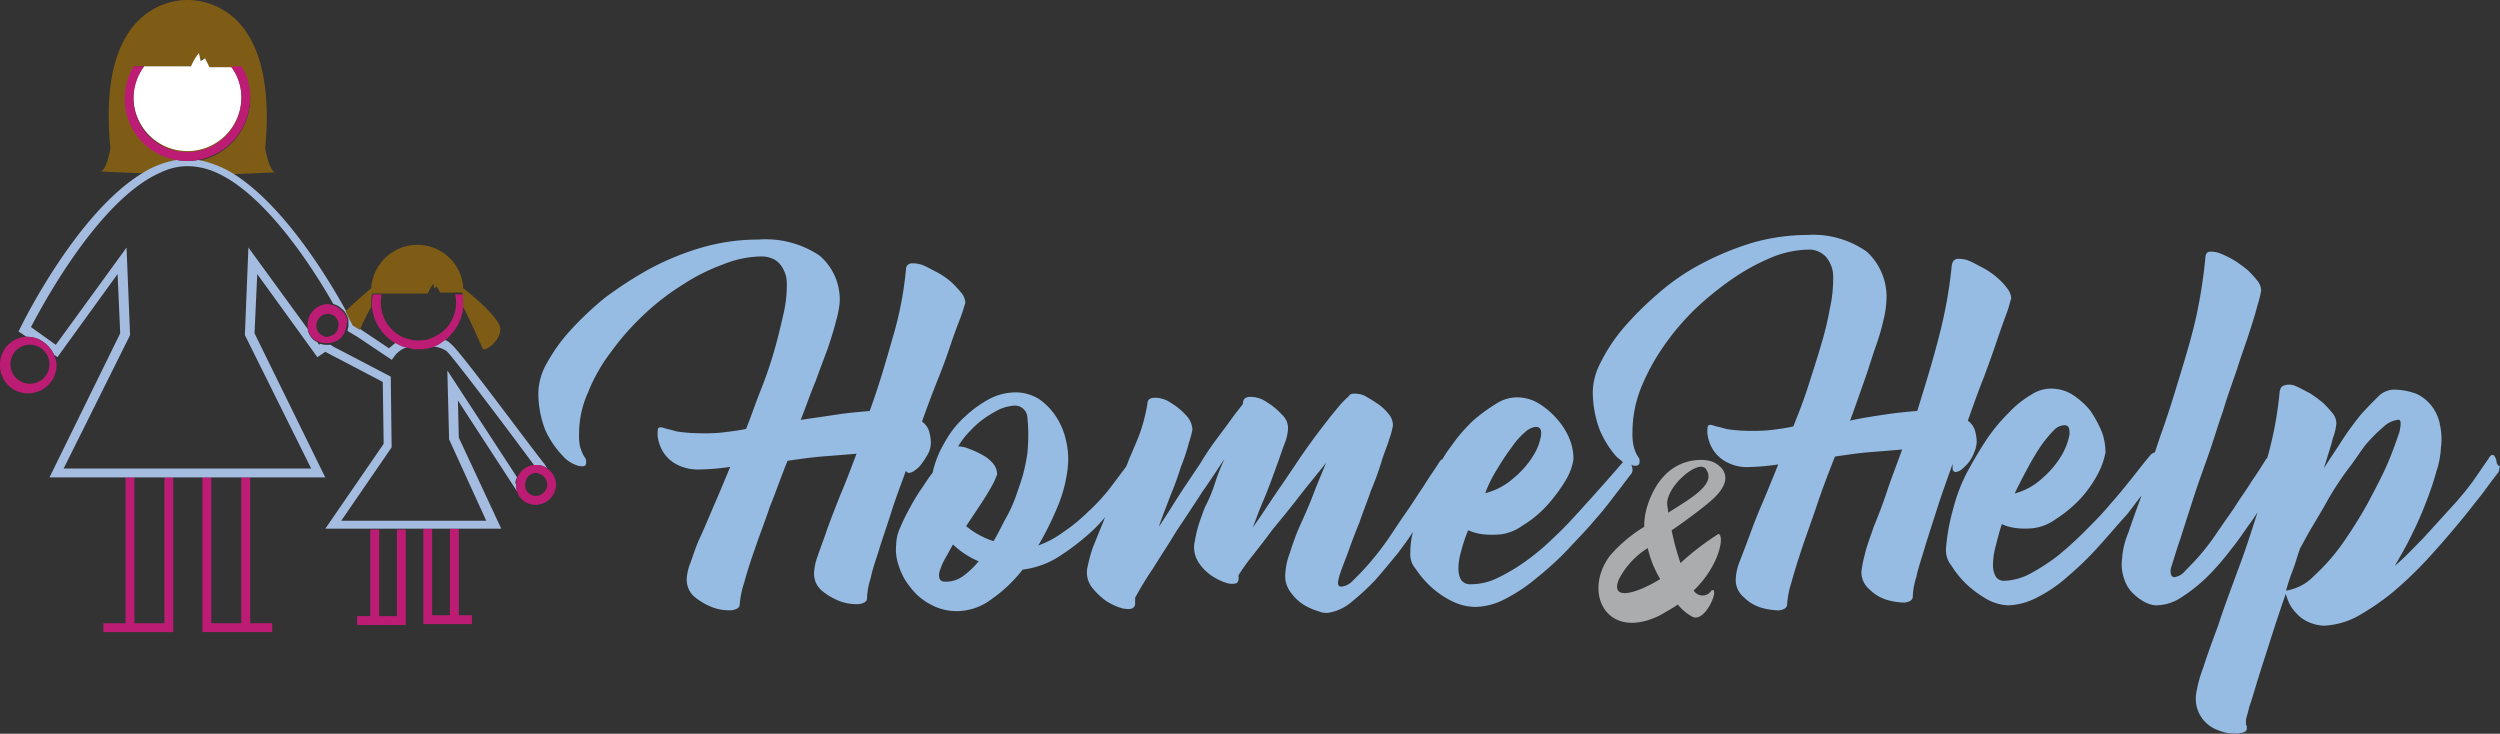
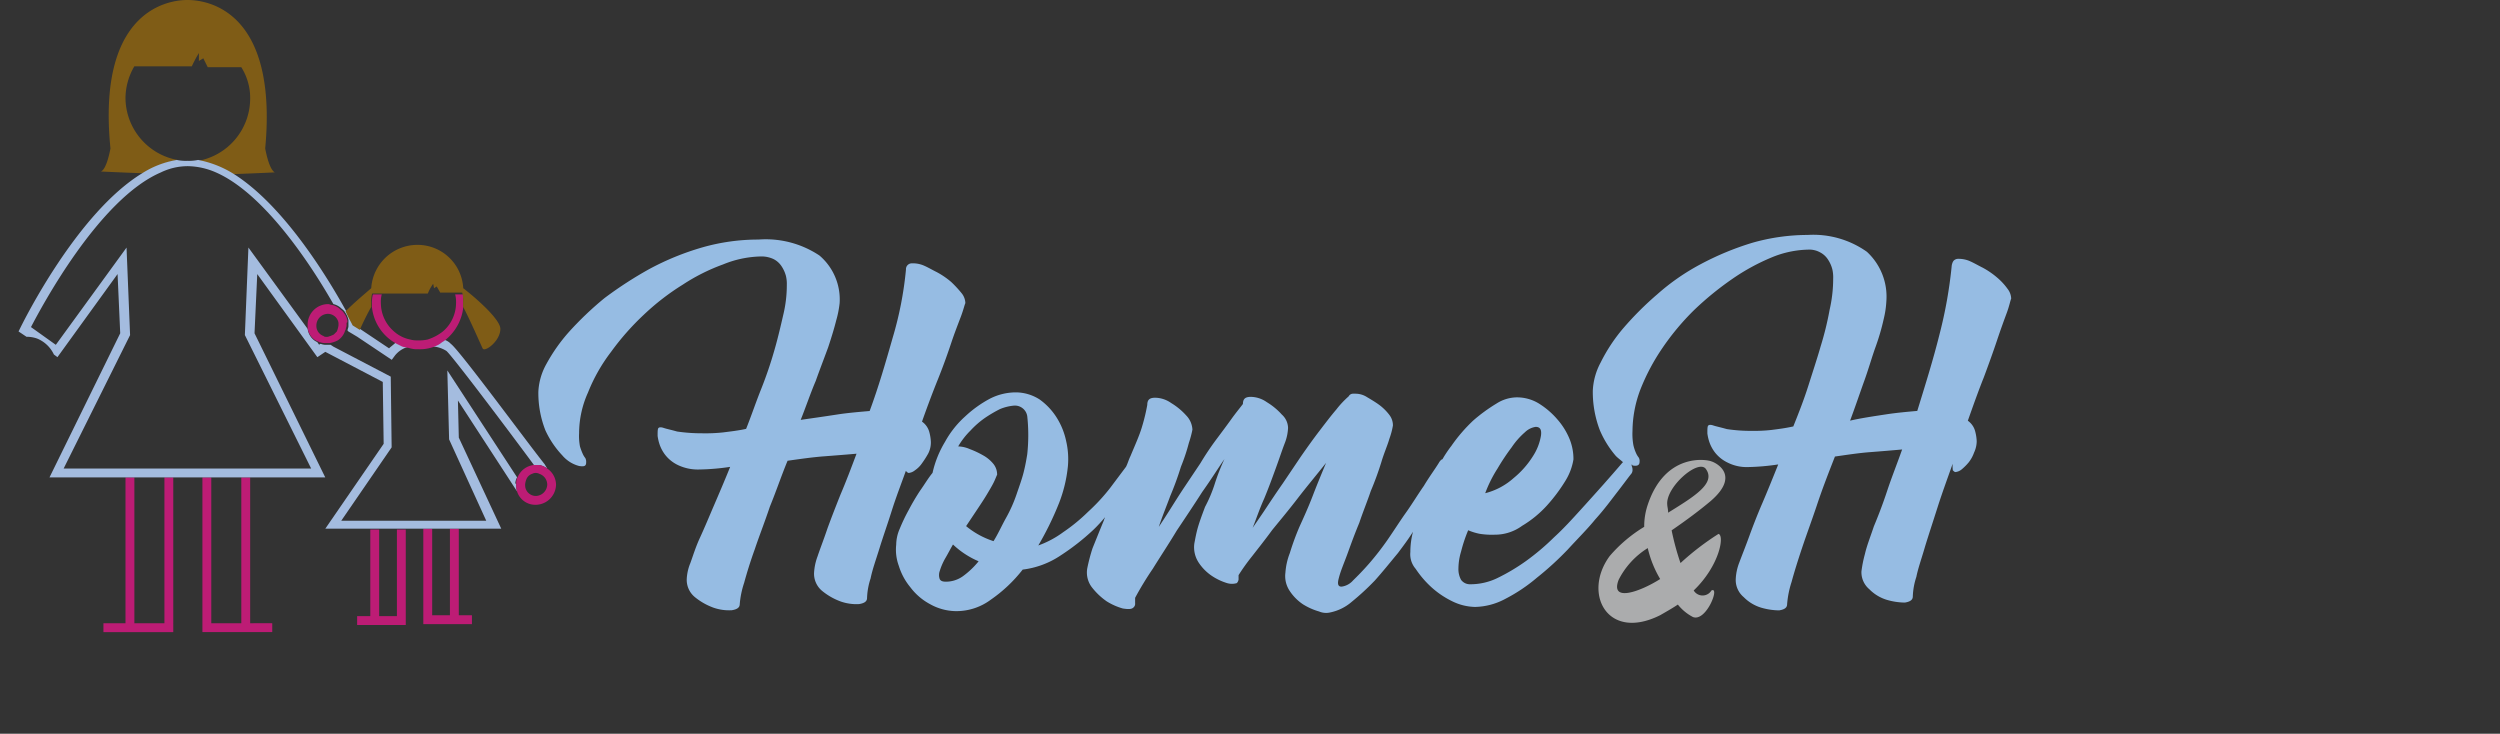
<svg xmlns="http://www.w3.org/2000/svg" id="Logo_Home_Help" data-name="Logo Home&amp;Help" width="140.913" height="41.357" viewBox="0 0 140.913 41.357">
  <rect x="0" y="0" width="140.913" height="41.357" fill="#333333" stroke="none" />
  <g id="Grupo_262" data-name="Grupo 262">
    <g id="Grupo_240" data-name="Grupo 240" transform="translate(5.68)">
      <g id="Grupo_238" data-name="Grupo 238">
        <path id="Trazado_99" data-name="Trazado 99" d="M21.216,9.716s-1,.05-2.392.1a5.223,5.223,0,0,0-1.943-.747,3.58,3.58,0,0,0,2.94-3.488,3.253,3.253,0,0,0-.5-1.794H17.429l-.249-.5-.249.149V2.99a7.711,7.711,0,0,0-.4.747H13.293a3.581,3.581,0,0,0-.5,1.794,3.58,3.58,0,0,0,2.94,3.488,5.816,5.816,0,0,0-1.943.747c-1.4-.05-2.392-.1-2.392-.1s.3,0,.548-1.3C11.2.9,14.888,0,16.283,0c1.445,0,5.082.9,4.385,8.371C20.917,9.667,21.216,9.716,21.216,9.716Z" transform="translate(-11.4)" fill="#7f5c16" />
      </g>
      <g id="Grupo_239" data-name="Grupo 239" transform="translate(1.844 2.99)">
-         <path id="Trazado_100" data-name="Trazado 100" d="M15.1,8.541a2.881,2.881,0,0,1,.6-1.794h2.641A3.459,3.459,0,0,1,18.787,6l.1.448.249-.149.249.5h1.246a3.1,3.1,0,0,1,.6,1.794,3.02,3.02,0,0,1-3.04,3.04A3.172,3.172,0,0,1,15.1,8.541Z" transform="translate(-15.1 -6)" fill="#7f5c16" />
-       </g>
+         </g>
    </g>
    <g id="Grupo_242" data-name="Grupo 242" transform="translate(20.13 29.797)">
      <g id="Grupo_241" data-name="Grupo 241">
        <path id="Trazado_101" data-name="Trazado 101" d="M46.13,64.683V59.8h-.5v4.883h-1V59.8h-.5v5.381h2.741v-.5ZM42.642,59.85v4.883h-1V59.85h-.5v4.883H40.4v.5h2.741V59.85Z" transform="translate(-40.4 -59.8)" fill="#bd1c75" />
      </g>
    </g>
    <g id="Grupo_244" data-name="Grupo 244" transform="translate(24.117 19.134)">
      <g id="Grupo_243" data-name="Grupo 243">
        <path id="Trazado_102" data-name="Trazado 102" d="M55.127,45.675h0a1.231,1.231,0,0,0-.448-.2h-.3c-1.844-2.491-4.634-6.179-4.933-6.428A1.636,1.636,0,0,0,48.4,38.8a1.785,1.785,0,0,0,.548-.2,1.043,1.043,0,0,0,.3-.2.809.809,0,0,1,.448.249c.448.3,4.435,5.73,5.282,6.777Z" transform="translate(-48.4 -38.4)" fill="#a4bcdf" />
      </g>
    </g>
    <g id="Grupo_246" data-name="Grupo 246" transform="translate(5.83 26.907)">
      <g id="Grupo_245" data-name="Grupo 245">
        <path id="Trazado_103" data-name="Trazado 103" d="M19.971,62.222V54h-.5v8.222H17.779V54h-.5v8.72h3.936v-.5ZM15.138,54v8.222H13.444V54h-.5v8.222H11.7v.5h3.936V54Z" transform="translate(-11.7 -54)" fill="#bd1c75" />
      </g>
    </g>
    <g id="Grupo_248" data-name="Grupo 248" transform="translate(1.046 9.019)">
      <g id="Grupo_247" data-name="Grupo 247">
        <path id="Trazado_104" data-name="Trazado 104" d="M30.153,36.387a1.1,1.1,0,0,0,.05.4h0l-3.338-5.132.05,2.093,2.392,5.132H19.39l3.289-4.783-.05-3.488L19.39,28.913l-.448.3-3.388-4.684L15.4,27.866l3.986,8.122H3.844L7.83,27.866l-.149-3.338L4.292,29.212l-.2-.149a1.794,1.794,0,0,0-.947-.9,1.791,1.791,0,0,0-.548-.1h-.05l-.448-.3.1-.2c.149-.3,3.189-6.478,6.876-8.72a5.223,5.223,0,0,1,1.943-.747,2.426,2.426,0,0,0,.6.05,2.426,2.426,0,0,0,.6-.05,5.816,5.816,0,0,1,1.943.747c2.84,1.744,5.332,5.83,6.378,7.723a3.862,3.862,0,0,1,.4.8l.4.249,1.644,1.1c.1-.1.249-.2.4-.349l.3.149a1.455,1.455,0,0,0,.448.1,1.407,1.407,0,0,0-.847.548l-.149.2-1.943-1.3-.249-.149h0l-.249-.149-.05-.05c0-.1.05-.149.05-.249v-.349h0a1.231,1.231,0,0,0-.2-.448c-.05-.1-.149-.149-.249-.249a1,1,0,0,0-.4-.2c-1.246-2.192-3.887-6.228-6.627-7.424a4.108,4.108,0,0,0-1.545-.349,3.483,3.483,0,0,0-1.545.349C6.634,20.292,3.4,26.371,2.8,27.517l1.4,1,3.986-5.481.2,4.933L4.641,35.49H18.593l-3.737-7.524.2-4.933,3.338,4.584h0a.969.969,0,0,0,.448.7c.05,0,.05.05.1.05h0l.1.149.05-.05h.05a.848.848,0,0,0,.349.05h.2l.149.1,3.239,1.694.05,3.986-2.84,4.136h8.172l-2.093-4.584-.1-3.887L30.2,35.988a.72.72,0,0,0-.1.349A.049.049,0,0,1,30.153,36.387Z" transform="translate(-2.1 -18.1)" fill="#a4bcdf" />
      </g>
    </g>
    <g id="Grupo_250" data-name="Grupo 250" transform="translate(0 18.984)">
      <g id="Grupo_249" data-name="Grupo 249">
-         <path id="Trazado_105" data-name="Trazado 105" d="M3.04,39.1a1.794,1.794,0,0,0-.947-.9,1.791,1.791,0,0,0-.548-.1h-.05A1.554,1.554,0,0,0,0,39.694a1.574,1.574,0,0,0,1.594,1.594,1.606,1.606,0,0,0,1.594-1.594A1.742,1.742,0,0,0,3.04,39.1ZM1.594,40.741a1.1,1.1,0,0,1,0-2.192,1.1,1.1,0,1,1,0,2.192Z" transform="translate(0 -38.1)" fill="#bd1c75" />
-       </g>
+         </g>
    </g>
    <g id="Grupo_253" data-name="Grupo 253" transform="translate(7.026 2.99)">
      <g id="Grupo_251" data-name="Grupo 251" transform="translate(0.498)">
-         <path id="Trazado_106" data-name="Trazado 106" d="M21.179,8.541a3.04,3.04,0,0,1-6.079,0,2.881,2.881,0,0,1,.6-1.794h2.641A3.46,3.46,0,0,1,18.787,6l.1.448.249-.149.249.5h1.246A2.8,2.8,0,0,1,21.179,8.541Z" transform="translate(-15.1 -6)" fill="#fff" />
-       </g>
+         </g>
      <g id="Grupo_252" data-name="Grupo 252" transform="translate(0 0.747)">
-         <path id="Trazado_107" data-name="Trazado 107" d="M21.176,9.294a3.58,3.58,0,0,1-2.94,3.488,2.426,2.426,0,0,1-.6.05,2.426,2.426,0,0,1-.6-.05A3.494,3.494,0,0,1,14.1,9.294,3.73,3.73,0,0,1,14.6,7.5h.6a3.1,3.1,0,0,0-.6,1.794,3.02,3.02,0,0,0,3.04,3.04,3.052,3.052,0,0,0,3.04-3.04,2.881,2.881,0,0,0-.6-1.794h.6A3.141,3.141,0,0,1,21.176,9.294Z" transform="translate(-14.1 -7.5)" fill="#bd1c75" />
-       </g>
+         </g>
    </g>
    <g id="Grupo_255" data-name="Grupo 255" transform="translate(20.978 16.593)">
      <g id="Grupo_254" data-name="Grupo 254">
        <path id="Trazado_108" data-name="Trazado 108" d="M47.232,33.748v.3a2.746,2.746,0,0,1-1.1,1.893c-.1.05-.2.149-.3.2a2.234,2.234,0,0,1-1.146.249,1.38,1.38,0,0,1-.448-.05c-.149-.05-.3-.05-.448-.1l-.3-.149a2.653,2.653,0,0,1-1.4-2.043V33.8a1.7,1.7,0,0,1,.05-.5h.5a1.536,1.536,0,0,0-.05.5,2.115,2.115,0,0,0,.747,1.594,1.913,1.913,0,0,0,.9.448,1.379,1.379,0,0,0,.448.05,2.044,2.044,0,0,0,.548-.05,2.77,2.77,0,0,0,.847-.448,2.115,2.115,0,0,0,.747-1.594,1.7,1.7,0,0,0-.05-.5h.5A1.106,1.106,0,0,0,47.232,33.748Z" transform="translate(-42.1 -33.3)" fill="#bd1c75" />
      </g>
    </g>
    <g id="Grupo_257" data-name="Grupo 257" transform="translate(17.34 17.141)">
      <g id="Grupo_256" data-name="Grupo 256">
        <path id="Trazado_109" data-name="Trazado 109" d="M37.042,35.347h0a.939.939,0,0,0-.2-.448c-.05-.1-.149-.149-.249-.249a1,1,0,0,0-.4-.2c-.1,0-.149-.05-.249-.05A1.159,1.159,0,0,0,34.8,35.546v.2h0a.969.969,0,0,0,.448.7c.05,0,.05.05.1.05h0a.174.174,0,0,1,.1.05h.05a.848.848,0,0,0,.349.05h.2a1.584,1.584,0,0,0,.448-.149,1,1,0,0,0,.4-.5.174.174,0,0,1,.05-.1c0-.1.05-.149.05-.249v-.149C37.042,35.446,37.042,35.4,37.042,35.347Zm-.6.6-.149.149c-.05.05-.1.05-.2.1-.05,0-.1.05-.2.05s-.149,0-.2-.05a.6.6,0,0,1-.4-.6.66.66,0,0,1,.648-.648.613.613,0,0,1,.548.349.449.449,0,0,1,.05.249v.05A1.268,1.268,0,0,1,36.444,35.945Z" transform="translate(-34.8 -34.4)" fill="#bd1c75" />
      </g>
    </g>
    <g id="Grupo_259" data-name="Grupo 259" transform="translate(29.099 26.209)">
      <g id="Grupo_258" data-name="Grupo 258">
        <path id="Trazado_110" data-name="Trazado 110" d="M60.144,52.8a.939.939,0,0,0-.448-.2h-.3a1.123,1.123,0,0,0-.9.648.72.72,0,0,0-.1.349v.1a1.1,1.1,0,0,0,.05.4,1.077,1.077,0,0,0,1.046.747A1.159,1.159,0,0,0,60.642,53.7,1.113,1.113,0,0,0,60.144,52.8Zm-1.246.947h0a.939.939,0,0,1,.1-.4h0a.51.51,0,0,1,.3-.249.424.424,0,0,1,.4,0,.644.644,0,0,1,.448.6.66.66,0,0,1-.648.648A.606.606,0,0,1,58.9,53.746Z" transform="translate(-58.4 -52.6)" fill="#bd1c75" />
      </g>
    </g>
    <g id="Grupo_261" data-name="Grupo 261" transform="translate(19.483 13.802)">
      <g id="Grupo_260" data-name="Grupo 260">
        <path id="Trazado_111" data-name="Trazado 111" d="M47.82,32.434c0,.7-.9,1.345-1,1.1-.1-.2-.7-1.594-1.1-2.342v-.3a1.7,1.7,0,0,0-.05-.5H44.432l-.2-.349-.149.1-.05-.249a2.381,2.381,0,0,0-.3.548H40.595a1.536,1.536,0,0,0-.05.5v.249c-.2.349-.448.847-.648,1.3l-.4-.249c-.1-.2-.249-.448-.4-.8.5-.5,1.1-1,1.445-1.3A2.61,2.61,0,0,1,43.136,27.7a2.578,2.578,0,0,1,2.591,2.442C46.375,30.64,47.82,31.886,47.82,32.434Z" transform="translate(-39.1 -27.7)" fill="#7f5c16" />
      </g>
    </g>
  </g>
  <g id="Grupo_264" data-name="Grupo 264" transform="translate(30.345 13.254)">
    <g id="Grupo_263" data-name="Grupo 263">
      <path id="Trazado_112" data-name="Trazado 112" d="M81.628,40.155c.05.05.1.1.149.1a.662.662,0,0,0,.349-.149,1.5,1.5,0,0,0,.4-.4,5.252,5.252,0,0,0,.349-.548,1.379,1.379,0,0,0,.149-.648,2.5,2.5,0,0,0-.1-.6,1.045,1.045,0,0,0-.4-.548q.448-1.271.9-2.392c.3-.747.548-1.445.747-2.043s.4-1.1.548-1.495.2-.648.249-.747a.928.928,0,0,0-.2-.548,6.524,6.524,0,0,0-.6-.648,4.515,4.515,0,0,0-.8-.548c-.3-.149-.548-.3-.8-.4a1.583,1.583,0,0,0-.648-.1.329.329,0,0,0-.3.349,19.948,19.948,0,0,1-.747,3.837c-.4,1.4-.8,2.79-1.3,4.136-.548.05-1.2.1-1.844.2s-1.345.2-2.043.3c.3-.747.548-1.495.847-2.192.249-.7.5-1.345.7-1.893q.3-.9.448-1.495a5.736,5.736,0,0,0,.2-1A3.253,3.253,0,0,0,76.745,28a5.455,5.455,0,0,0-3.438-.9,11.466,11.466,0,0,0-3.189.448,15.154,15.154,0,0,0-2.94,1.2,22.185,22.185,0,0,0-2.541,1.644,18.348,18.348,0,0,0-1.993,1.893,9.657,9.657,0,0,0-1.3,1.844A3.521,3.521,0,0,0,60.9,35.67a5.743,5.743,0,0,0,.4,2.192,5.234,5.234,0,0,0,.947,1.4,1.858,1.858,0,0,0,.947.6c.3.05.4,0,.4-.2a.449.449,0,0,0-.05-.249,1.089,1.089,0,0,1-.149-.249,3.435,3.435,0,0,1-.149-.4,3.08,3.08,0,0,1-.05-.747,5.607,5.607,0,0,1,.5-2.292,9.612,9.612,0,0,1,1.3-2.292,14.6,14.6,0,0,1,1.844-2.093,13.627,13.627,0,0,1,2.192-1.694A10.951,10.951,0,0,1,71.314,28.5a5.9,5.9,0,0,1,2.143-.448,1.591,1.591,0,0,1,.7.149,1.176,1.176,0,0,1,.448.4,1.842,1.842,0,0,1,.249.548,1.869,1.869,0,0,1,.05.5,7.1,7.1,0,0,1-.2,1.694c-.149.648-.3,1.3-.5,1.993a22.859,22.859,0,0,1-.747,2.192c-.3.747-.548,1.495-.847,2.242-.448.1-.9.149-1.3.2a9.21,9.21,0,0,1-1.146.05,9.732,9.732,0,0,1-1.445-.1c-.349-.1-.6-.149-.747-.2s-.249-.05-.3,0-.05.2-.05.448a2.527,2.527,0,0,0,.1.448,2.068,2.068,0,0,0,.349.648,2.009,2.009,0,0,0,.7.548,2.6,2.6,0,0,0,1.146.249,12.969,12.969,0,0,0,1.794-.149c-.3.747-.6,1.445-.9,2.143s-.548,1.3-.8,1.844-.4,1.046-.548,1.445a2.667,2.667,0,0,0-.2.9,1.254,1.254,0,0,0,.448,1,3.584,3.584,0,0,0,1.046.6,2.663,2.663,0,0,0,1.046.149c.3-.05.448-.149.448-.349a5.078,5.078,0,0,1,.249-1.2c.149-.548.349-1.2.6-1.893.249-.747.548-1.495.847-2.392.349-.847.648-1.744,1-2.591.7-.1,1.4-.2,2.043-.249s1.3-.1,1.844-.149c-.3.8-.6,1.594-.9,2.292q-.448,1.121-.747,1.943c-.2.6-.4,1.1-.548,1.545a3.157,3.157,0,0,0-.2.947,1.254,1.254,0,0,0,.448,1,3.584,3.584,0,0,0,1.046.6,2.663,2.663,0,0,0,1.046.149c.3-.05.448-.149.448-.349a3.922,3.922,0,0,1,.2-1.1c.1-.5.3-1.046.5-1.694s.448-1.345.7-2.143.548-1.545.847-2.392C81.529,40.055,81.579,40.105,81.628,40.155Z" transform="translate(-60.9 -26.851)" fill="#96bce3" />
      <path id="Trazado_113" data-name="Trazado 113" d="M160.926,39.854c.05.05.1.1.149.1a.662.662,0,0,0,.349-.149,3.007,3.007,0,0,0,.4-.4,1.933,1.933,0,0,0,.3-.548,1.534,1.534,0,0,0,.149-.648,2.5,2.5,0,0,0-.1-.6,1.045,1.045,0,0,0-.4-.548c.3-.847.6-1.694.9-2.442q.448-1.2.747-2.093c.2-.6.4-1.146.548-1.545s.2-.7.249-.8a.928.928,0,0,0-.2-.548,3.539,3.539,0,0,0-.6-.648,4.516,4.516,0,0,0-.8-.548c-.3-.149-.548-.3-.8-.4a1.583,1.583,0,0,0-.648-.1c-.2.05-.249.149-.3.349a25.291,25.291,0,0,1-.7,3.936c-.349,1.4-.8,2.84-1.246,4.285-.548.05-1.146.1-1.794.2s-1.345.2-1.993.349c.3-.8.548-1.545.8-2.242s.448-1.4.648-1.943a12.668,12.668,0,0,0,.448-1.545,5.3,5.3,0,0,0,.149-1,3.433,3.433,0,0,0-1.1-2.79,5.227,5.227,0,0,0-3.338-.947,11.379,11.379,0,0,0-3.139.448,16.084,16.084,0,0,0-2.89,1.2,12.49,12.49,0,0,0-2.442,1.694,17.864,17.864,0,0,0-1.943,1.943,9.476,9.476,0,0,0-1.246,1.893,3.707,3.707,0,0,0-.448,1.594,6.013,6.013,0,0,0,.4,2.242,5.546,5.546,0,0,0,.9,1.445c.149.149.3.249.4.349l-.05.05q-.448.523-1.046,1.2c-.4.448-.847.947-1.3,1.445s-.947,1.046-1.495,1.545a13.415,13.415,0,0,1-1.594,1.345,11.111,11.111,0,0,1-1.595.947,3.483,3.483,0,0,1-1.545.349.613.613,0,0,1-.5-.249,1.246,1.246,0,0,1-.149-.648,3.385,3.385,0,0,1,.149-.947,8.367,8.367,0,0,1,.4-1.2,3.223,3.223,0,0,0,.648.2,4.3,4.3,0,0,0,.847.05,2.592,2.592,0,0,0,1.545-.5,6.112,6.112,0,0,0,1.4-1.146,9.27,9.27,0,0,0,1.046-1.4,3.276,3.276,0,0,0,.448-1.2,3.013,3.013,0,0,0-.2-1.1,3.934,3.934,0,0,0-.7-1.146,4.531,4.531,0,0,0-1.046-.9,2.367,2.367,0,0,0-1.246-.349,2.168,2.168,0,0,0-1.146.349,9.385,9.385,0,0,0-1.3.947,8.98,8.98,0,0,0-1.246,1.445,6.5,6.5,0,0,0-.5.747c-.05,0-.149.1-.2.2-.249.4-.548.8-.847,1.3-.349.5-.648,1-1,1.495s-.7,1.046-1.046,1.545a15.812,15.812,0,0,1-1.046,1.345c-.349.4-.648.7-.9.947a1.037,1.037,0,0,1-.648.349c-.2,0-.249-.149-.149-.5.1-.4.3-.847.5-1.4s.4-1.1.648-1.694c.2-.6.448-1.2.648-1.794a17.079,17.079,0,0,0,.6-1.644c.149-.5.349-.947.448-1.3a4.249,4.249,0,0,0,.2-.747.958.958,0,0,0-.2-.6,2.855,2.855,0,0,0-.548-.548c-.2-.149-.448-.3-.7-.448a1.206,1.206,0,0,0-.648-.2h-.149a.274.274,0,0,0-.249.149,5.268,5.268,0,0,0-.7.747c-.3.349-.6.747-.947,1.2s-.7.947-1.046,1.445L123.156,40.6c-.349.5-.648.947-.947,1.4s-.548.8-.747,1.1c.2-.5.4-1.1.648-1.644.249-.6.448-1.146.648-1.694s.349-1,.5-1.4a2.666,2.666,0,0,0,.2-.9,1.038,1.038,0,0,0-.349-.747,3.716,3.716,0,0,0-.847-.7,1.607,1.607,0,0,0-.9-.3c-.3,0-.448.1-.448.4h0c-.149.2-.4.5-.648.847s-.548.747-.847,1.146a15.755,15.755,0,0,0-.9,1.345l-.9,1.345c-.3.448-.548.847-.8,1.246s-.448.7-.648,1c.2-.6.448-1.2.648-1.744a17.08,17.08,0,0,0,.6-1.644,10.6,10.6,0,0,0,.448-1.345,5.807,5.807,0,0,0,.2-.747,1.233,1.233,0,0,0-.349-.8,3.715,3.715,0,0,0-.847-.7,1.607,1.607,0,0,0-.9-.3c-.3,0-.448.1-.448.4a10.694,10.694,0,0,1-.3,1.246c-.149.5-.4,1.046-.648,1.644-.1.2-.149.4-.249.6l-.9,1.2a10.764,10.764,0,0,1-1.246,1.345,10.021,10.021,0,0,1-1.4,1.146,5.493,5.493,0,0,1-1.4.747A17.412,17.412,0,0,0,110.55,41.7a7.84,7.84,0,0,0,.5-2.093,4.5,4.5,0,0,0-.1-1.4,4.028,4.028,0,0,0-.548-1.345,3.626,3.626,0,0,0-.947-1,2.506,2.506,0,0,0-1.345-.4,3.23,3.23,0,0,0-1.445.349,6.532,6.532,0,0,0-1.4,1,5.438,5.438,0,0,0-1.146,1.445,5.814,5.814,0,0,0-.7,1.744c-.249.3-.448.648-.7,1a12.6,12.6,0,0,0-.648,1.1,9.96,9.96,0,0,0-.5,1.046,2.262,2.262,0,0,0-.2.9,2.631,2.631,0,0,0,.149,1.2,3.48,3.48,0,0,0,.648,1.2,3.356,3.356,0,0,0,1.1.947,3.044,3.044,0,0,0,1.495.4,3.249,3.249,0,0,0,1.943-.648,8.171,8.171,0,0,0,1.794-1.694,4.885,4.885,0,0,0,2.143-.8,13.1,13.1,0,0,0,1.844-1.445,8.273,8.273,0,0,0,.648-.7c0,.05-.05.1-.05.149-.249.6-.448,1.1-.648,1.594a9.952,9.952,0,0,0-.3,1.146,1.372,1.372,0,0,0,.3,1.1,3.746,3.746,0,0,0,.8.747,3.54,3.54,0,0,0,.9.4c.3.05.5.05.6-.05a.274.274,0,0,0,.1-.249v-.3a18.156,18.156,0,0,1,1-1.644c.4-.648.9-1.4,1.345-2.143.5-.747,1-1.495,1.445-2.192.5-.7.9-1.345,1.246-1.844a11.607,11.607,0,0,0-.548,1.4,7.788,7.788,0,0,1-.548,1.3c-.149.4-.3.8-.4,1.146s-.149.648-.2.9a1.572,1.572,0,0,0,.249,1.1,2.669,2.669,0,0,0,.747.747,3.253,3.253,0,0,0,.847.4.952.952,0,0,0,.548,0,.378.378,0,0,0,.1-.2v-.249a11.59,11.59,0,0,1,.747-1.046c.349-.448.747-.947,1.146-1.495.448-.548.947-1.146,1.445-1.794s1.046-1.3,1.594-1.993c-.249.6-.5,1.2-.747,1.844s-.5,1.2-.747,1.744a14.216,14.216,0,0,0-.548,1.495,3.708,3.708,0,0,0-.249,1.1,1.5,1.5,0,0,0,.249,1.046,2.669,2.669,0,0,0,.747.747,3.54,3.54,0,0,0,.9.4,1.015,1.015,0,0,0,.648.05,2.676,2.676,0,0,0,1.2-.6,14.159,14.159,0,0,0,1.3-1.2c.448-.5.847-1,1.3-1.545.3-.4.6-.8.847-1.2a4.525,4.525,0,0,0-.149,1.146,1.255,1.255,0,0,0,.3.947,5.585,5.585,0,0,0,.9,1.046,5.008,5.008,0,0,0,1.2.8,3.028,3.028,0,0,0,1.246.3,3.747,3.747,0,0,0,1.694-.448,9.36,9.36,0,0,0,1.794-1.2,17.388,17.388,0,0,0,1.744-1.594c.548-.6,1.1-1.146,1.545-1.694.5-.548.9-1.1,1.246-1.545s.6-.8.8-1.046a.373.373,0,0,0,.05-.249c0-.1-.05-.149-.05-.249a.049.049,0,0,1,.05.05c.249.05.4,0,.4-.2a.373.373,0,0,0-.05-.249,1.09,1.09,0,0,1-.149-.249,2.318,2.318,0,0,1-.149-.448,3.546,3.546,0,0,1-.05-.8,6.713,6.713,0,0,1,.448-2.342,11.8,11.8,0,0,1,1.246-2.342,14.111,14.111,0,0,1,1.794-2.143,17.285,17.285,0,0,1,2.143-1.744,11.905,11.905,0,0,1,2.192-1.2,5.659,5.659,0,0,1,2.093-.448,1.247,1.247,0,0,1,.648.149,1.177,1.177,0,0,1,.448.4,1.842,1.842,0,0,1,.249.548,2.044,2.044,0,0,1,.05.548,7.793,7.793,0,0,1-.2,1.744,17.346,17.346,0,0,1-.5,2.043c-.2.7-.448,1.445-.7,2.242s-.548,1.545-.847,2.292c-.448.1-.847.149-1.246.2a8.837,8.837,0,0,1-1.1.05,8.969,8.969,0,0,1-1.4-.1c-.349-.1-.6-.149-.747-.2s-.249-.05-.3,0-.05.2-.05.448a2.529,2.529,0,0,0,.1.448,2.068,2.068,0,0,0,.349.648,2.009,2.009,0,0,0,.7.548,2.375,2.375,0,0,0,1.1.249,12.948,12.948,0,0,0,1.744-.149c-.3.747-.6,1.495-.9,2.192s-.548,1.345-.747,1.893-.4,1.046-.548,1.445a2.9,2.9,0,0,0-.2.947,1.254,1.254,0,0,0,.448,1,2.324,2.324,0,0,0,1,.6,3.722,3.722,0,0,0,1,.149c.3-.05.448-.149.448-.349a5.38,5.38,0,0,1,.249-1.246q.224-.822.6-1.943c.249-.747.548-1.545.847-2.442s.648-1.794,1-2.691c.7-.1,1.345-.2,1.993-.249s1.246-.1,1.794-.149c-.3.847-.6,1.594-.847,2.342s-.5,1.4-.747,1.993c-.2.6-.4,1.1-.5,1.545a6.791,6.791,0,0,0-.2,1,1.254,1.254,0,0,0,.448,1,2.324,2.324,0,0,0,1,.6,3.722,3.722,0,0,0,1,.149c.3-.05.448-.149.448-.349a3.923,3.923,0,0,1,.2-1.1c.1-.5.3-1.046.5-1.744.2-.648.448-1.4.7-2.192s.548-1.594.847-2.442A1.887,1.887,0,0,0,160.926,39.854Zm-25.661-.1a12.446,12.446,0,0,1,.8-1.2,4.3,4.3,0,0,1,.747-.847,1.1,1.1,0,0,1,.6-.3c.249,0,.349.149.3.5a3.031,3.031,0,0,1-.448,1.146,5.054,5.054,0,0,1-1.1,1.246,3.8,3.8,0,0,1-1.594.847A7.28,7.28,0,0,1,135.264,39.755Zm-30.146,6.079a1.641,1.641,0,0,1-.947.3c-.2,0-.3-.05-.349-.149a.674.674,0,0,1,0-.448,3.617,3.617,0,0,1,.3-.7c.149-.249.3-.548.448-.8a4.844,4.844,0,0,0,1.445.947A4.671,4.671,0,0,1,105.118,45.834Zm3.637-6.876c-.05.3-.1.6-.2,1s-.249.8-.4,1.246a7.947,7.947,0,0,1-.6,1.345c-.249.448-.448.9-.7,1.3a4.688,4.688,0,0,1-1.545-.847l.6-.9c.2-.3.4-.6.548-.847s.3-.5.4-.7.149-.349.2-.448a.958.958,0,0,0-.2-.6,1.994,1.994,0,0,0-.6-.5,5.028,5.028,0,0,0-.747-.349,1.72,1.72,0,0,0-.648-.149,4.3,4.3,0,0,1,.7-.9,4.991,4.991,0,0,1,.8-.7,7.5,7.5,0,0,1,.847-.5,2.665,2.665,0,0,1,.8-.2.706.706,0,0,1,.747.6A10.013,10.013,0,0,1,108.756,38.957Z" transform="translate(-81.201 -26.6)" fill="#96bce3" />
-       <path id="Trazado_114" data-name="Trazado 114" d="M251.18,40.259a.812.812,0,0,0-.149-.3c-.1-.05-.2,0-.3.2-.249.349-.548.8-.9,1.3A17.74,17.74,0,0,1,248.54,43l-1.495,1.644c-.548.548-1.046,1.1-1.594,1.545.349-.6.7-1.2,1-1.844a18.742,18.742,0,0,0,.8-1.844,15.849,15.849,0,0,0,.548-1.644,4.868,4.868,0,0,0,.249-1.3,3.73,3.73,0,0,0-.05-1.3,2.478,2.478,0,0,0-.448-1.046,2.364,2.364,0,0,0-.847-.7,3.68,3.68,0,0,0-1.4-.249,1.337,1.337,0,0,0-.8.4c-.3.3-.648.648-1,1.046-.349.448-.7.9-1.046,1.445s-.7,1.046-1,1.545c.2-.7.4-1.246.5-1.694a3.035,3.035,0,0,0,.2-.847.928.928,0,0,0-.2-.548,5.965,5.965,0,0,0-.548-.6,7.124,7.124,0,0,0-.747-.548c-.3-.149-.548-.3-.8-.4a.864.864,0,0,0-.6-.05c-.2.05-.249.149-.3.349a20.391,20.391,0,0,1-.548,3.189c-.05.2-.1.4-.149.548a.049.049,0,0,1-.05.05c-.249.4-.5.8-.847,1.3-.3.5-.648.947-.947,1.445-.349.5-.7,1-1,1.445a13.525,13.525,0,0,1-.947,1.246c-.3.349-.6.648-.847.9a.952.952,0,0,1-.6.349c-.149,0-.249-.149-.2-.5.149-.448.3-1,.548-1.694.2-.648.448-1.4.7-2.192s.548-1.594.847-2.442.548-1.694.847-2.541c.249-.847.548-1.644.8-2.392.249-.8.5-1.445.7-2.093q.3-.9.448-1.495a5.854,5.854,0,0,0,.2-.8.928.928,0,0,0-.2-.548,5.975,5.975,0,0,0-.548-.6,7.131,7.131,0,0,0-.747-.548,5.95,5.95,0,0,0-.8-.4,1.481,1.481,0,0,0-.6-.1c-.15,0-.249.149-.249.349a28.614,28.614,0,0,1-.5,3.239c-.249,1.146-.6,2.292-.947,3.438s-.7,2.292-1.1,3.388l-.3.9a.455.455,0,0,0-.249.149c-.3.349-.648.8-1,1.246-.4.5-.8,1-1.246,1.495-.448.548-.947,1.046-1.445,1.545a19.533,19.533,0,0,1-1.545,1.4,11.414,11.414,0,0,1-1.545,1,3.356,3.356,0,0,1-1.495.4.523.523,0,0,1-.448-.249,1.32,1.32,0,0,1-.149-.7,4.029,4.029,0,0,1,.149-1c.1-.4.2-.8.349-1.246a2.467,2.467,0,0,0,.648.2,4.028,4.028,0,0,0,.8.05,2.7,2.7,0,0,0,1.545-.5,7.409,7.409,0,0,0,1.4-1.146,6.531,6.531,0,0,0,1-1.4,4.235,4.235,0,0,0,.448-1.246,3.467,3.467,0,0,0-.2-1.146,7.047,7.047,0,0,0-.648-1.2,4.284,4.284,0,0,0-1-.9,2.249,2.249,0,0,0-1.246-.349,2.014,2.014,0,0,0-1.1.349,5.461,5.461,0,0,0-1.246,1,9.883,9.883,0,0,0-1.246,1.495c-.4.6-.747,1.2-1.1,1.844a9.576,9.576,0,0,0-.8,2.093,11.284,11.284,0,0,0-.4,2.192,1.366,1.366,0,0,0,.3,1,5.571,5.571,0,0,0,.847,1.046,6.189,6.189,0,0,0,1.146.847,2.736,2.736,0,0,0,1.2.349,3.721,3.721,0,0,0,1.644-.448,7.772,7.772,0,0,0,1.744-1.2,17.512,17.512,0,0,0,1.694-1.644c.548-.6,1.046-1.2,1.545-1.744.349-.4.6-.8.9-1.146q-.448,1.2-.747,2.093a4.442,4.442,0,0,0-.349,1.445,2.46,2.46,0,0,0,.149,1.246,1.9,1.9,0,0,0,.548.8,2.533,2.533,0,0,0,.648.448,1.512,1.512,0,0,0,.548.149,2.6,2.6,0,0,0,1.445-.448,9.04,9.04,0,0,0,1.445-1.146,14.238,14.238,0,0,0,1.345-1.545c.448-.548.8-1.1,1.2-1.644l.3-.448c-.349,1.1-.7,2.192-1.1,3.239-.4,1.1-.8,2.143-1.1,3.089-.349.947-.648,1.744-.847,2.392a7.27,7.27,0,0,0-.4,1.445,1.874,1.874,0,0,0,1.2,2.093,2.311,2.311,0,0,0,.947.2,1.431,1.431,0,0,0,.6-.1c.05-.05.1-.1.1-.149v-.1a.183.183,0,0,0-.05-.149v-.249c0-.1.1-.349.2-.8.149-.4.3-.947.5-1.594s.448-1.4.7-2.192.548-1.694.847-2.541a3.789,3.789,0,0,0,.2.548,2.342,2.342,0,0,0,.448.6,1.9,1.9,0,0,0,.648.448,2.348,2.348,0,0,0,.847.2,4.452,4.452,0,0,0,1.844-.5,14.03,14.03,0,0,0,1.993-1.345,22.055,22.055,0,0,0,1.943-1.844c.648-.7,1.2-1.345,1.744-1.993s1-1.246,1.4-1.744q.6-.822.9-1.2c.05-.05.05-.149.1-.349A.334.334,0,0,1,251.18,40.259Zm-26.409.4a13.7,13.7,0,0,1,.747-1.246,7.035,7.035,0,0,1,.7-.847.861.861,0,0,1,.6-.3c.249,0,.3.149.3.5a3.581,3.581,0,0,1-.448,1.2,5.235,5.235,0,0,1-1.1,1.3,3.618,3.618,0,0,1-1.545.847C224.273,41.6,224.522,41.106,224.772,40.658Zm20.28-.249c-.3.7-.7,1.445-1.146,2.292a25.7,25.7,0,0,1-1.445,2.292,11.334,11.334,0,0,1-1.594,1.794,2.722,2.722,0,0,1-1.545.8,11.215,11.215,0,0,1,.4-1.2c.149-.4.249-.8.4-1.2.2-.349.4-.747.7-1.246s.6-1,.9-1.545a17.577,17.577,0,0,1,1.046-1.594c.4-.5.7-1,1.046-1.445a9.354,9.354,0,0,1,1-1,1.449,1.449,0,0,1,.847-.4c.149,0,.149.249.05.7C245.55,39.113,245.351,39.711,245.052,40.409Z" transform="translate(-140.812 -27.553)" fill="#96bce3" />
    </g>
    <path id="Trazado_115" data-name="Trazado 115" d="M187.589,56.2a14.973,14.973,0,0,0-2.143,1.644,14.618,14.618,0,0,1-.5-1.844c.8-.548,1.545-1.1,2.192-1.644,1.744-1.495.249-2.192.05-2.242-.2-.1-2.591-.548-3.588,2.442a3.815,3.815,0,0,0-.2,1.246,8.056,8.056,0,0,0-1.943,1.644c-1.545,2.093-.149,4.833,2.84,3.338.349-.2.7-.4,1-.6a2.661,2.661,0,0,0,.847.7c.747.3,1.545-1.744,1.046-1.495a.583.583,0,0,1-1,0C187.639,58,187.938,56.3,187.589,56.2Zm-2.89-1.644c-.1-1,1.794-2.641,2.192-1.993.548.8-.7,1.545-2.143,2.442C184.749,54.808,184.7,54.658,184.7,54.558Zm-2.741,4.235A4.494,4.494,0,0,1,183.6,57a6.082,6.082,0,0,0,.7,1.744C183.2,59.442,181.46,60.089,181.958,58.794Z" transform="translate(-121.069 -39.361)" fill="#abacad" />
  </g>
</svg>